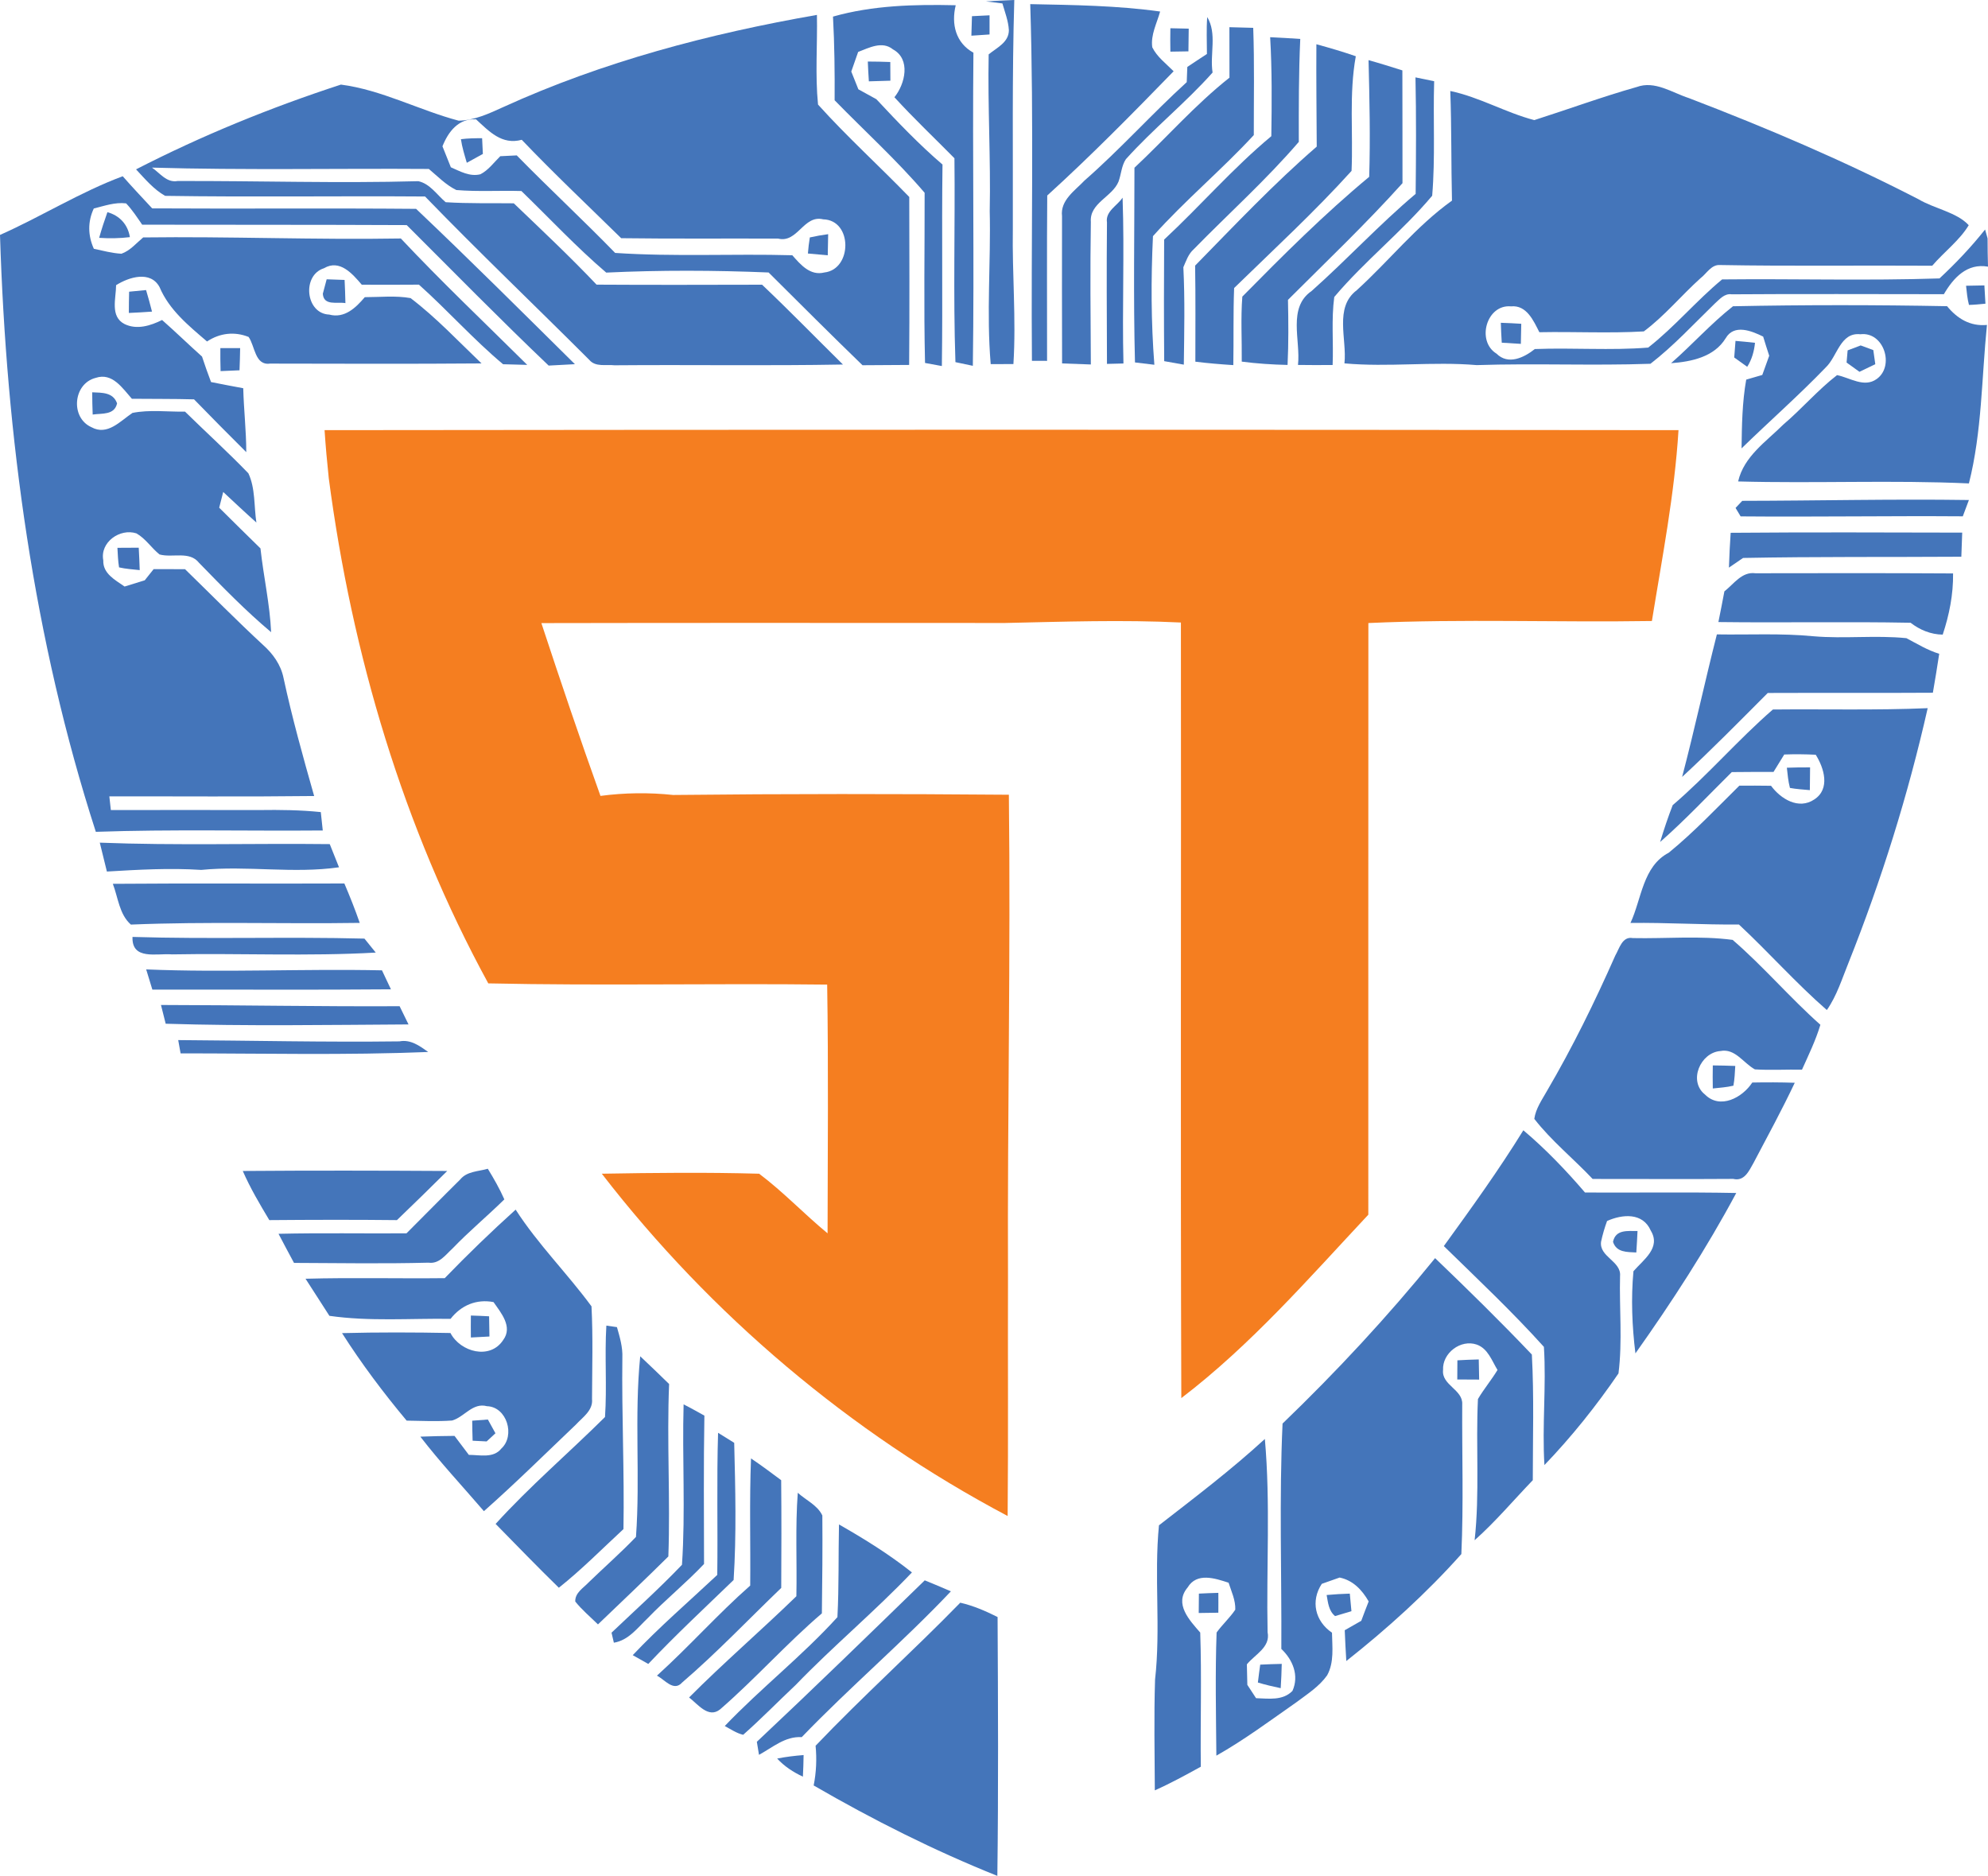
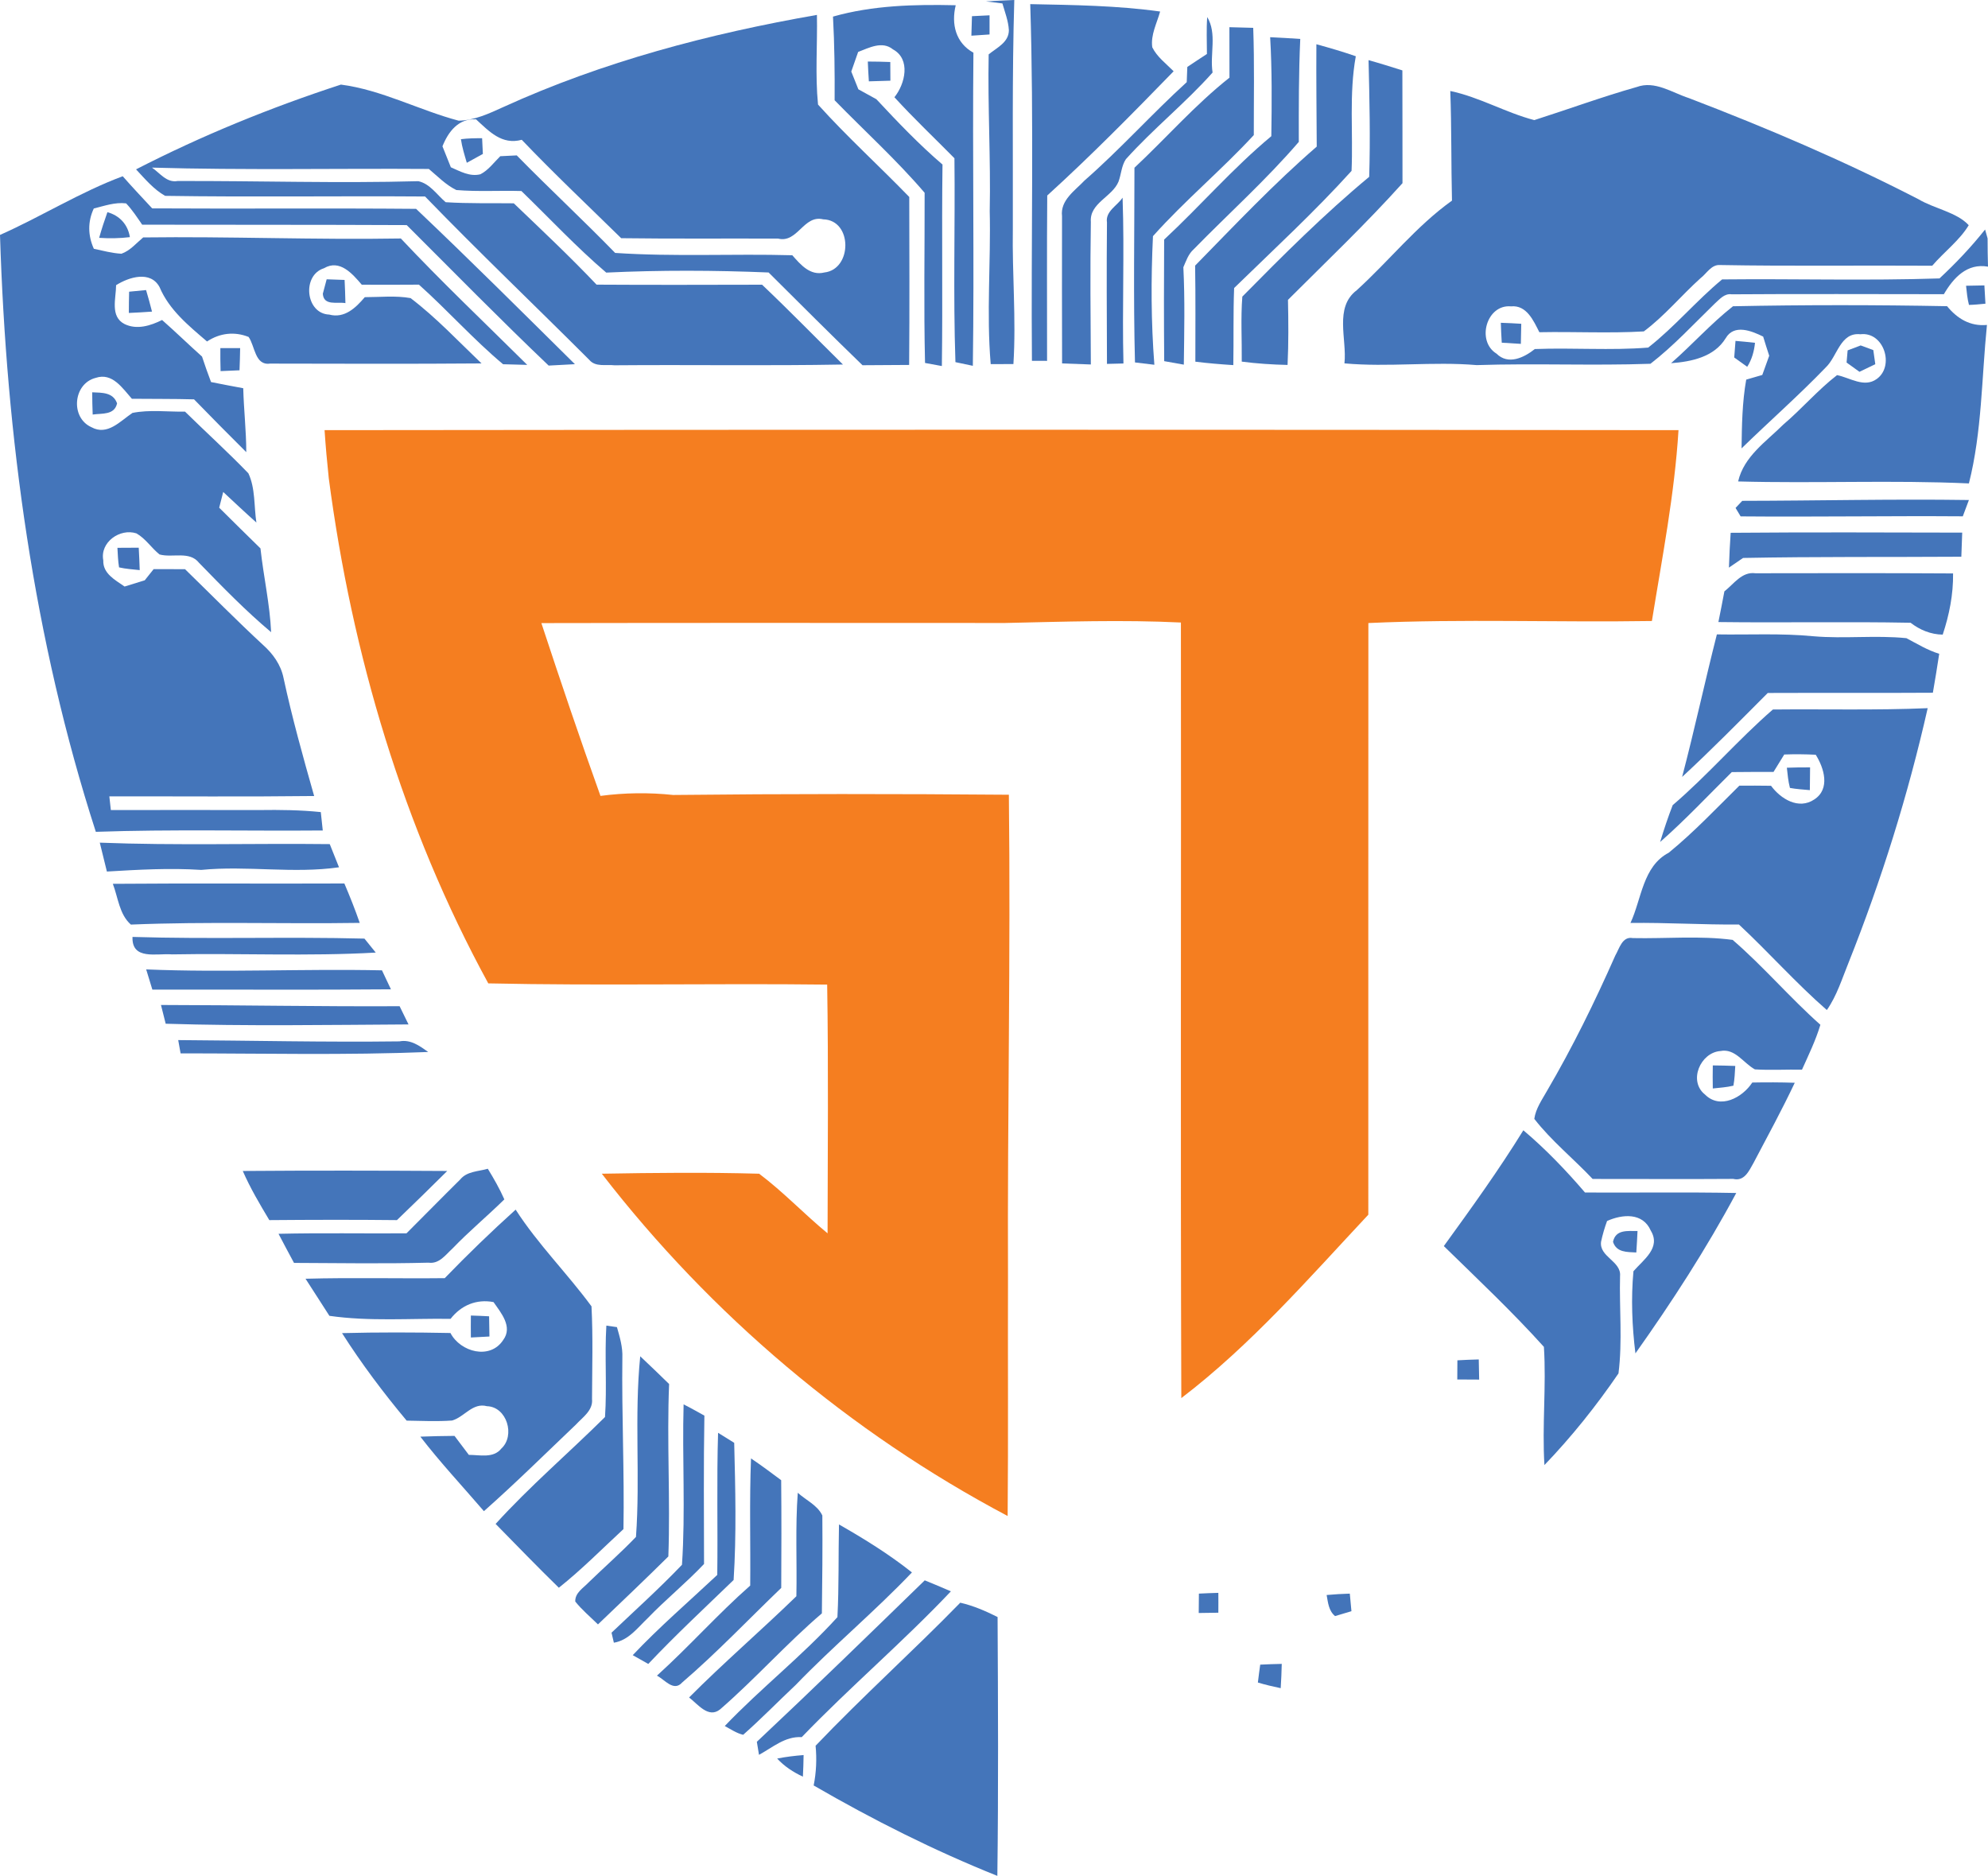
<svg xmlns="http://www.w3.org/2000/svg" id="Layer_1" data-name="Layer 1" viewBox="0 0 341.47 322.19">
  <defs>
    <style>
      .cls-1 {
        fill: #3f72b8;
      }

      .cls-2 {
        fill: #4374b9;
      }

      .cls-3 {
        fill: #f57e20;
      }

      .cls-4 {
        fill: #3f70b7;
      }

      .cls-5 {
        fill: #4475ba;
      }

      .cls-6 {
        fill: #4272b8;
      }

      .cls-7 {
        fill: #4374ba;
      }
    </style>
  </defs>
  <g>
    <path class="cls-5" d="m169.35.24c1.62-.1,3.24-.17,4.87-.24-.39,13.09-.21,26.18-.25,39.28-.13,7.75.59,15.5.1,23.25-1.3.01-2.6.01-3.9.01-.75-8.75.04-17.52-.17-26.28.19-8.97-.36-17.94-.18-26.92,1.39-1.15,3.47-2.05,3.47-4.16-.09-1.59-.68-3.08-1.11-4.59-.95-.11-1.89-.23-2.83-.35Z" />
    <path class="cls-5" d="m143.08,2.85c6.84-1.94,14.01-2.11,21.08-1.95-.79,3.23-.01,6.47,3.04,8.15-.18,17.93.16,35.85-.1,53.78-.74-.16-2.24-.47-2.99-.63-.4-11.66-.04-23.35-.17-35.02-3.44-3.49-7.01-6.86-10.31-10.48,1.85-2.29,2.84-6.54-.25-8.22-1.84-1.5-4.11-.27-5.98.44-.39,1.12-.78,2.25-1.18,3.37.41,1.02.81,2.03,1.22,3.05,1.02.56,2.06,1.13,3.09,1.7,3.63,3.89,7.31,7.76,11.36,11.22-.15,11.53.05,23.07-.11,34.61-.72-.13-2.17-.4-2.89-.53-.23-9.74-.05-19.49-.07-29.23-4.81-5.62-10.3-10.6-15.46-15.89.03-4.79-.02-9.59-.28-14.37Z" />
    <path class="cls-5" d="m176.96.71c7.46.15,14.91.24,22.31,1.27-.55,2-1.65,4-1.35,6.14.82,1.67,2.38,2.81,3.67,4.12-7.07,7.27-14.2,14.52-21.71,21.34-.08,9.47-.02,18.93-.03,28.4-.65,0-1.95-.01-2.6-.01-.17-20.42.36-40.85-.29-61.26Z" />
    <path class="cls-5" d="m86.49,18.37c17.09-7.79,35.37-12.59,53.83-15.81.1,5.13-.32,10.3.19,15.4,4.97,5.52,10.5,10.53,15.67,15.87.02,9.61.06,19.23-.02,28.85-2.67.03-5.34.03-8.01.05-5.43-5.25-10.77-10.6-16.13-15.93-9.28-.38-18.61-.42-27.89.02-5.13-4.38-9.73-9.32-14.57-14.01-3.73-.11-7.46.14-11.18-.17-1.8-.88-3.2-2.35-4.72-3.62-15.85-.11-31.71.23-47.56-.23,1.36.91,2.51,2.65,4.41,2.3,13.8-.04,27.56.41,41.34.03,2.01.43,3.21,2.35,4.7,3.61,3.9.25,7.8.14,11.7.19,4.8,4.59,9.64,9.14,14.22,13.97,9.47.06,18.95.03,28.43.01,4.72,4.48,9.26,9.14,13.89,13.71-13.08.24-26.16.02-39.24.13-1.45-.17-3.27.35-4.34-.94-9.38-9.37-18.98-18.53-28.2-28.05-14.88-.11-29.77.12-44.65-.11-1.97-1.12-3.46-2.91-4.99-4.55,11.28-5.8,23.14-10.63,35.19-14.56,7,.91,13.41,4.39,20.22,6.2,2.74-.05,5.27-1.25,7.71-2.36Zm-10.49,6.76c.48,1.19.97,2.39,1.44,3.6,1.6.7,3.26,1.66,5.08,1.2,1.39-.71,2.32-2.04,3.41-3.1.71-.04,2.12-.11,2.83-.14,5.55,5.67,11.37,11.06,16.9,16.75,10.13.68,20.29.12,30.43.4,1.41,1.6,3.07,3.57,5.5,2.96,4.82-.53,4.88-9.01-.2-9.13-3.37-.82-4.38,4.13-7.73,3.31-8.98-.04-17.97.05-26.96-.07-5.72-5.61-11.55-11.11-17.08-16.9-3.42.93-5.59-1.44-7.85-3.51-3.02-.2-4.78,2.14-5.77,4.63Z" />
    <path class="cls-5" d="m207.35,2.91c1.74,2.88.43,6.39.93,9.55-4.67,5.25-10.21,9.66-14.9,14.89-.75,1.13-.79,2.58-1.26,3.85-1.07,2.62-5,3.67-4.75,6.91-.13,8.16-.05,16.32,0,24.49-1.65-.07-3.3-.12-4.94-.18-.01-8.43-.04-16.86-.01-25.29-.33-2.75,2.23-4.39,3.87-6.13,6.12-5.35,11.54-11.42,17.55-16.89.03-.65.07-1.96.1-2.61,1.12-.74,2.23-1.5,3.37-2.23,0-2.12-.11-4.25.05-6.36Z" />
-     <path class="cls-5" d="m201.02,4.85c1.05.01,2.1.04,3.16.07-.01,1.3-.03,2.6-.05,3.9-1.04.02-2.07.03-3.1.05-.02-1.35-.03-2.69,0-4.02Z" />
    <path class="cls-5" d="m211.17,4.67c1.02.03,3.07.08,4.09.11.22,6.14.09,12.28.1,18.42-5.55,6.01-11.89,11.28-17.32,17.36-.35,7.35-.33,14.75.24,22.09-.83-.1-2.5-.3-3.33-.4-.29-11.14-.09-22.29-.09-33.44,5.47-5.12,10.42-10.81,16.32-15.47,0-2.89,0-5.78-.01-8.67Z" />
    <path class="cls-5" d="m218.17,6.39c1.72.08,3.44.18,5.17.3-.27,5.89-.26,11.79-.25,17.68-5.62,6.54-12.05,12.3-18.07,18.46-.91.81-1.28,1.98-1.76,3.07.28,5.57.15,11.15.08,16.73-1.13-.2-2.25-.4-3.37-.6-.06-6.96-.05-13.92-.01-20.88,6.24-5.81,11.84-12.3,18.41-17.76.08-5.67.13-11.34-.2-17Z" />
    <path class="cls-5" d="m226.17,25.18c-.03-5.86-.1-11.72-.06-17.58,2.27.62,4.53,1.28,6.77,2.06-1.18,6.5-.44,13.13-.73,19.69-6.37,7.05-13.37,13.49-20.17,20.12-.17,4.41-.06,8.83-.14,13.24-2.18-.14-4.36-.32-6.52-.59,0-5.51.05-11-.04-16.5,6.81-6.95,13.52-14.07,20.89-20.44Z" />
    <path class="cls-5" d="m149.06,10.57c1.28,0,2.57.03,3.86.08,0,1.07,0,2.14.02,3.21-1.24.04-2.47.08-3.7.11-.07-1.14-.14-2.27-.18-3.4Z" />
    <path class="cls-5" d="m235.07,10.33c1.94.54,3.88,1.15,5.81,1.76.03,6.46,0,12.92.02,19.37-6.27,6.97-13.05,13.43-19.67,20.04.08,3.73.11,7.45-.07,11.18-2.64-.06-5.27-.23-7.87-.57.04-3.73-.19-7.46.1-11.17,7-7.1,14.11-14.2,21.79-20.57.21-6.68.05-13.36-.11-20.04Z" />
-     <path class="cls-5" d="m243.13,13.29c1.06.22,2.13.44,3.21.66-.2,6.55.21,13.15-.34,19.67-5.18,6.17-11.62,11.22-16.82,17.39-.52,3.86-.12,7.79-.28,11.68-1.98.02-3.97.02-5.95-.01.48-4.22-1.83-9.83,2.34-12.7,6.1-5.42,11.63-11.43,17.87-16.68.07-6.67.11-13.34-.03-20.01Z" />
    <path class="cls-5" d="m281.12,14.95c3.12-1.16,6.09.97,8.98,1.9,13.43,5.14,26.65,10.78,39.43,17.37,2.74,1.63,6.59,2.23,8.63,4.46-1.55,2.59-4.26,4.61-6.27,6.96-12.15-.08-24.29.1-36.43-.12-1.51-.12-2.32,1.47-3.38,2.27-3.3,2.97-6.17,6.48-9.73,9.13-5.97.35-11.96.02-17.94.14-1-1.97-2.19-4.71-4.87-4.44-4.21-.39-6,5.97-2.49,8.12,2.01,2.01,4.73.68,6.58-.79,6.49-.25,13,.27,19.47-.25,4.54-3.55,8.26-8.04,12.7-11.71,12.45-.13,24.91.24,37.34-.17,2.8-2.61,5.45-5.4,7.83-8.4.1.38.32,1.15.43,1.53,0,1.61.02,3.23.07,4.85-3.6-.64-5.94,1.92-7.58,4.73-12.15,0-24.3-.07-36.44.02-1.27-.19-2.1.88-2.93,1.61-3.61,3.5-7.04,7.24-11.03,10.32-9.95.35-19.89-.1-29.84.23-7.57-.65-15.15.39-22.72-.3.46-4.15-1.8-9.6,2.11-12.56,5.54-5.03,10.24-11.02,16.36-15.39-.15-6.28-.06-12.55-.29-18.83,5.02,1.05,9.51,3.72,14.43,5,5.86-1.87,11.65-4,17.58-5.68Z" />
    <path class="cls-5" d="m0,40.35c7.12-3.16,13.77-7.36,21.08-10.08,1.64,1.87,3.36,3.69,5.06,5.52,15.1.09,30.22-.05,45.33.08,9.23,8.75,18.24,17.74,27.28,26.68-1.13.06-3.38.18-4.51.24-8.28-7.89-16.29-16.05-24.38-24.13-15.15-.07-30.3-.04-45.44-.07-.87-1.26-1.7-2.55-2.76-3.66-1.9-.23-3.73.43-5.55.88-1.06,2.26-1.02,4.65.01,6.92,1.56.33,3.12.76,4.74.85,1.5-.53,2.54-1.81,3.73-2.8,14.75-.19,29.5.43,44.26.18,7.01,7.46,14.45,14.51,21.71,21.71-1.03-.02-3.11-.08-4.15-.11-5.08-4.25-9.51-9.25-14.45-13.67-3.28.03-6.55.02-9.82.01-1.6-1.87-3.78-4.43-6.49-2.83-3.84,1.2-3.17,7.81.9,7.96,2.64.7,4.56-1.17,6.11-2.99,2.61,0,5.27-.3,7.86.16,4.4,3.34,8.2,7.41,12.19,11.22-12.11.1-24.23.05-36.35.03-2.59.36-2.56-3.04-3.66-4.58-2.44-.97-4.96-.67-7.14.78-3.16-2.71-6.5-5.41-8.16-9.35-1.56-2.87-5.26-1.71-7.46-.32,0,2.24-1.08,5.39,1.46,6.68,2.12,1.03,4.47.28,6.44-.7,2.33,2.05,4.55,4.22,6.86,6.28.48,1.47,1,2.93,1.55,4.38,1.84.37,3.68.72,5.53,1.06.09,3.66.52,7.31.52,10.98-3.01-3-6.01-6.02-8.97-9.07-3.56-.1-7.12-.06-10.68-.1-1.61-1.8-3.34-4.55-6.21-3.59-3.88.97-4.4,6.83-.74,8.47,2.76,1.52,4.95-1.05,7.05-2.45,2.95-.59,6.03-.17,9.03-.22,3.61,3.54,7.37,6.95,10.88,10.59,1.22,2.57.95,5.67,1.38,8.46-1.93-1.72-3.81-3.49-5.7-5.25-.17.67-.51,2.02-.69,2.7,2.37,2.33,4.7,4.68,7.09,6.99.52,4.81,1.61,9.54,1.83,14.39-4.4-3.69-8.39-7.81-12.39-11.92-1.64-2.08-4.56-.81-6.78-1.43-1.4-1.12-2.39-2.73-3.97-3.62-2.82-.92-6.29,1.52-5.69,4.63-.09,2.29,2.05,3.37,3.66,4.5,1.15-.37,2.3-.72,3.46-1.07.38-.48,1.15-1.44,1.53-1.92,1.8,0,3.59,0,5.39.01,4.46,4.34,8.83,8.78,13.4,13.01,1.7,1.51,3.06,3.4,3.52,5.67,1.47,6.83,3.35,13.56,5.26,20.28-11.73.14-23.46.04-35.18.06.06.58.2,1.76.26,2.35,8.51-.02,17.02,0,25.53,0,3.51-.05,7.03-.01,10.53.35.08.79.25,2.37.34,3.16-13,.11-26-.22-38.98.23C5.77,109.8,1.08,75,0,40.35Z" />
    <path class="cls-5" d="m18.45,36.44c2.1.59,3.51,2.11,3.86,4.29-1.75.21-3.52.24-5.28.12.42-1.49.9-2.96,1.42-4.41Z" />
    <path class="cls-5" d="m56.11,47.97c1.02.03,2.05.07,3.08.11.07,1.32.11,2.64.14,3.98-1.44-.24-3.74.51-3.88-1.61.16-.62.49-1.86.66-2.48Z" />
    <path class="cls-5" d="m297.67,52.6c12.24-.25,24.53-.24,36.77-.01,1.76,2.14,3.97,3.49,6.85,3.22-.92,9.07-.85,18.33-3.1,27.22-13.2-.6-26.43.02-39.64-.34.99-4.31,4.81-6.83,7.75-9.76,3.19-2.71,5.93-5.94,9.24-8.5,2.21.43,4.66,2.23,6.82.66,3.11-2.22,1.23-8.18-2.82-7.68-3.47-.37-3.93,3.82-5.96,5.72-4.63,4.81-9.66,9.22-14.44,13.88.05-3.95.11-7.92.8-11.81l2.76-.8c.39-1.11.78-2.2,1.19-3.3-.36-1.1-.71-2.2-1.04-3.29-1.98-.98-4.99-2.2-6.43.27-1.98,3.24-5.88,4.04-9.39,4.3,3.63-3.17,6.85-6.8,10.64-9.78Z" />
    <path class="cls-5" d="m257.79,55.44c1.16.04,2.33.09,3.51.17-.02,1.14-.04,2.29-.07,3.45-1.1-.06-2.19-.13-3.28-.2-.07-1.14-.13-2.28-.16-3.42Z" />
    <path class="cls-5" d="m317.36,60.18c.56-.21,1.68-.64,2.24-.85.54.2,1.63.6,2.17.8.11.8.22,1.61.34,2.42-.92.43-1.82.88-2.72,1.31-.56-.4-1.66-1.19-2.21-1.59.05-.7.11-1.4.18-2.09Z" />
    <path class="cls-5" d="m15.84,67.38c1.68.08,3.58-.03,4.27,1.9-.46,2.06-2.59,1.68-4.19,1.92-.05-1.28-.08-2.55-.08-3.82Z" />
    <path class="cls-5" d="m297.27,91.51c13.26-.11,26.51-.06,39.77-.03-.06,1.37-.1,2.75-.15,4.14-12.5.08-25-.03-37.49.21-.82.55-1.63,1.1-2.43,1.66.06-2,.17-3.99.3-5.98Z" />
    <path class="cls-5" d="m296.19,101.57c1.62-1.26,3-3.43,5.33-3.11,11.32-.02,22.63-.04,33.95.03.05,3.59-.65,7.11-1.78,10.51-2.05-.03-3.91-.8-5.52-2.04-11-.21-22.01.02-33.01-.12.35-1.76.71-3.51,1.03-5.27Z" />
    <path class="cls-5" d="m294.9,108.96c5.53.09,11.07-.22,16.59.32,5.31.46,10.67-.21,15.97.33,1.84.97,3.62,2.07,5.63,2.68-.33,2.23-.71,4.46-1.09,6.69-9.45.06-18.91,0-28.36.04-4.85,4.86-9.66,9.76-14.71,14.42,2.14-8.13,3.9-16.34,5.97-24.48Z" />
    <path class="cls-5" d="m287.31,138.29c6.03-5.16,11.21-11.22,17.21-16.43,8.86-.09,17.73.15,26.59-.23-3.37,14.91-7.95,29.56-13.61,43.76-1.11,2.74-2,5.64-3.71,8.09-5.29-4.61-9.96-9.9-15.1-14.69-6.21.05-12.42-.35-18.63-.27,1.92-4.13,2.1-9.72,6.57-12.06,4.32-3.53,8.16-7.6,12.13-11.52,1.8-.01,3.62-.01,5.44.02,1.67,2.26,4.74,4.16,7.43,2.35,2.78-1.8,1.69-5.39.25-7.68-1.81-.09-3.61-.11-5.41-.04-.62.99-1.23,1.99-1.84,2.99-2.39,0-4.78,0-7.17.03-4.07,4.03-8,8.22-12.31,12.01.65-2.14,1.35-4.25,2.16-6.33Z" />
    <path class="cls-5" d="m17.14,144.73c13.16.51,26.33.1,39.5.25.52,1.32,1.05,2.65,1.59,3.98-7.87,1.13-15.78-.32-23.67.45-5.41-.35-10.8-.04-16.2.28-.41-1.66-.82-3.31-1.22-4.96Z" />
    <path class="cls-5" d="m19.38,151.8c13.26-.11,26.52,0,39.77-.06.95,2.23,1.85,4.48,2.64,6.77-13.1.2-26.21-.25-39.31.29-2-1.76-2.19-4.65-3.1-7Z" />
    <path class="cls-5" d="m22.76,160.92c13.28.41,26.57-.05,39.84.29.48.6,1.45,1.8,1.94,2.4-11.65.66-23.33.09-35,.31-2.6-.22-6.94,1.06-6.78-3Z" />
    <path class="cls-5" d="m277.46,164.1c.69-1.18,1.18-3.32,3-2.98,5.7.12,11.51-.44,17.15.31,5.28,4.56,9.84,9.94,15.07,14.58-.8,2.67-2.02,5.17-3.16,7.71-2.7-.05-5.4.12-8.09-.05-1.97-1.07-3.39-3.65-5.92-3.15-3.42.24-5.59,5.16-2.63,7.49,2.58,2.57,6.41.52,8.1-2.08,2.43-.05,4.86-.04,7.3.04-2.21,4.67-4.68,9.21-7.09,13.78-.76,1.32-1.55,3.21-3.48,2.73-8.05.06-16.1,0-24.15.01-3.29-3.49-7.07-6.53-10.02-10.32.25-1.77,1.3-3.24,2.15-4.75,4.41-7.52,8.25-15.36,11.77-23.32Z" />
    <path class="cls-5" d="m25.11,166.5c13.5.56,27.01-.13,40.5.16.39.82,1.16,2.45,1.54,3.26-13.66.12-27.32.02-40.98.05-.35-1.16-.71-2.32-1.06-3.47Z" />
    <path class="cls-5" d="m30.61,178.64c12.66.08,25.33.38,38,.22,1.92-.37,3.46.77,4.94,1.82-14.16.58-28.36.24-42.53.24-.1-.57-.31-1.71-.41-2.28Z" />
    <path class="cls-5" d="m248,214.02c4.72-6.51,9.43-13.04,13.66-19.89,3.84,3.24,7.32,6.88,10.59,10.69,8.66.05,17.32-.09,25.98.08-5.13,9.57-11.04,18.7-17.32,27.55-.58-4.68-.77-9.43-.34-14.11,1.7-1.97,4.77-4.02,2.98-6.97-1.37-3.14-4.87-2.84-7.51-1.66-.42,1.15-.77,2.34-1.03,3.55-.36,2.62,3.5,3.34,3.26,5.91-.14,5.56.43,11.2-.27,16.72-3.8,5.56-8.04,10.87-12.72,15.74-.42-6.77.34-13.56-.09-20.3-5.43-6.03-11.38-11.63-17.19-17.31Z" />
    <path class="cls-5" d="m41.71,201.12c11.7-.09,23.41-.07,35.11,0-2.86,2.83-5.73,5.66-8.64,8.44-7.31-.08-14.62-.06-21.92,0-1.64-2.74-3.27-5.49-4.55-8.42Z" />
    <path class="cls-5" d="m79.05,202.58c1.15-1.42,3.13-1.37,4.74-1.84,1.04,1.7,2.03,3.43,2.84,5.26-2.92,2.87-6.08,5.49-8.92,8.45-1.19,1.08-2.27,2.68-4.11,2.42-7.7.2-15.41.07-23.1.04-.9-1.67-1.79-3.33-2.66-5,7.32-.17,14.65-.03,21.98-.08,3.09-3.08,6.13-6.19,9.23-9.25Z" />
    <path class="cls-5" d="m76.39,219.53c3.92-4.06,7.99-7.99,12.18-11.77,3.82,5.94,8.87,10.95,13.03,16.61.27,5.29.11,10.62.09,15.92.2,1.96-1.61,3.13-2.78,4.4-5.23,4.98-10.38,10.07-15.79,14.86-3.66-4.26-7.5-8.36-10.92-12.8,1.95-.08,3.91-.11,5.87-.13.82,1.08,1.64,2.16,2.46,3.26,1.88,0,4.22.63,5.58-1.08,2.43-2.22.96-7.18-2.47-7.28-2.46-.66-3.88,1.86-5.98,2.46-2.6.19-5.21.06-7.81.02-4-4.78-7.75-9.78-11.1-15.03,6.2-.16,12.41-.14,18.62-.02,1.71,3.28,6.83,4.66,9.07,1.19,1.67-2.27-.39-4.66-1.67-6.5-2.94-.56-5.56.55-7.38,2.88-6.93-.1-13.92.47-20.81-.52-1.35-2.14-2.75-4.24-4.1-6.37,7.96-.22,15.94-.01,23.91-.1Z" />
    <path class="cls-5" d="m277.06,213.29c.45-2.17,2.52-1.84,4.21-1.86-.05,1.23-.13,2.46-.21,3.69-1.59-.09-3.41.02-4-1.83Z" />
-     <path class="cls-5" d="m246.5,216.09c5.64,5.41,11.24,10.9,16.62,16.56.39,7.18.16,14.39.16,21.58-3.32,3.45-6.41,7.13-9.99,10.31.89-8.06.18-16.17.57-24.25,1.02-1.73,2.32-3.27,3.36-4.99-.98-1.61-1.64-3.67-3.56-4.36-2.76-.96-5.94,1.46-5.79,4.35-.29,2.62,3.43,3.37,3.29,5.9-.05,8.57.24,17.17-.15,25.73-5.97,6.7-12.71,12.8-19.76,18.37-.11-1.77-.2-3.53-.27-5.29.94-.55,1.89-1.09,2.84-1.62.41-1.12.84-2.23,1.27-3.33-1.13-1.97-2.69-3.63-4.99-4.1-1.02.37-2.04.72-3.06,1.08-1.96,2.96-1.14,6.43,1.75,8.39.04,2.44.4,5.08-.83,7.32-1.35,1.91-3.36,3.19-5.2,4.57-4.54,3.17-8.99,6.5-13.83,9.23-.06-7.05-.21-14.11.04-21.15.99-1.37,2.27-2.52,3.21-3.92.06-1.64-.67-3.12-1.15-4.63-2.33-.76-5.46-1.82-7.04.82-2.37,2.8.34,5.64,2.17,7.74.26,7.67.01,15.36.1,23.04-2.6,1.43-5.2,2.86-7.9,4.06-.03-6.34-.16-12.68.04-19.02,1-8.8-.19-17.72.67-26.5,6.18-4.8,12.42-9.53,18.19-14.83.98,11.02.24,22.12.47,33.18.53,2.6-2.17,3.82-3.56,5.53l.08,3.52c.38.57,1.12,1.72,1.5,2.29,2.15.06,4.57.47,6.25-1.25,1.18-2.63.06-5.35-1.91-7.21.07-12.89-.38-25.85.21-38.71,9.29-8.94,18.07-18.39,26.2-28.41Z" />
    <path class="cls-5" d="m104.15,227.68c.46.06,1.36.19,1.82.26.49,1.71,1.01,3.45.93,5.27-.12,9.81.36,19.61.19,29.42-3.67,3.39-7.18,6.96-11.1,10.07-3.68-3.59-7.26-7.29-10.86-10.96,5.89-6.49,12.58-12.2,18.79-18.36.35-5.22-.08-10.47.23-15.7Z" />
    <path class="cls-5" d="m109.97,232.95c1.67,1.57,3.32,3.16,4.96,4.76-.41,9.87.23,19.76-.13,29.62-3.98,3.94-8.04,7.8-12.09,11.67-1.32-1.3-2.75-2.49-3.9-3.93-.05-1.51,1.37-2.3,2.27-3.26,2.71-2.63,5.56-5.12,8.16-7.84.75-10.32-.31-20.73.73-31.02Z" />
    <path class="cls-5" d="m250.33,233.64c1.21-.07,2.44-.12,3.67-.15.03,1.14.05,2.3.07,3.46-1.26,0-2.51-.01-3.76-.02,0-1.11,0-2.2.02-3.29Z" />
    <path class="cls-5" d="m117.42,241.2c1.2.62,2.38,1.27,3.57,1.94-.15,8.49-.07,16.99-.06,25.48-3.08,3.26-6.58,6.09-9.69,9.32-1.73,1.65-3.29,3.8-5.8,4.2l-.4-1.72c4.06-3.86,8.23-7.61,12.1-11.66.62-9.15.02-18.38.28-27.56Z" />
    <path class="cls-5" d="m123.34,246.09c.69.43,2.08,1.29,2.77,1.72.2,7.82.4,15.75-.1,23.56-4.92,4.76-9.95,9.43-14.66,14.42-.89-.51-1.78-1.02-2.67-1.51,4.59-4.86,9.66-9.22,14.52-13.78.11-8.14-.11-16.28.14-24.41Z" />
    <path class="cls-5" d="m128.86,272.33c.07-7.28-.15-14.56.14-21.84,1.76,1.19,3.47,2.46,5.18,3.74.06,6.16.04,12.33.01,18.5-5.65,5.43-11.06,11.13-17.01,16.24-1.47,1.66-3.01-.5-4.34-1.17,5.51-4.98,10.44-10.56,16.02-15.47Z" />
    <path class="cls-5" d="m136.79,274.16c.12-5.93-.2-11.86.24-17.77,1.38,1.26,3.38,2.12,4.22,3.9.05,5.6-.01,11.2-.08,16.81-6.09,5.21-11.43,11.24-17.48,16.49-2.01,1.62-3.85-.92-5.33-2.04,5.96-5.99,12.37-11.5,18.43-17.39Z" />
    <path class="cls-5" d="m144.11,261.83c4.34,2.48,8.61,5.12,12.53,8.24-6.39,6.71-13.53,12.65-19.96,19.32-3.02,2.84-5.92,5.82-9.03,8.57-1.16-.28-2.14-.96-3.16-1.51,6.2-6.5,13.31-12.04,19.35-18.7.28-5.31.15-10.62.27-15.92Z" />
    <path class="cls-5" d="m130,299.16c9.72-9.13,19.28-18.43,28.84-27.73,1.51.6,2.99,1.25,4.49,1.89-8.21,8.68-17.33,16.43-25.62,25.04-2.86-.17-4.99,1.77-7.34,3.04-.09-.56-.28-1.68-.37-2.24Z" />
    <path class="cls-5" d="m205.94,273.71c1.11-.06,2.22-.1,3.33-.13,0,1.13.02,2.26,0,3.41-1.13.02-2.25.03-3.37.05,0-1.12.01-2.23.03-3.33Z" />
    <path class="cls-5" d="m164.94,275.27c2.24.51,4.35,1.43,6.41,2.46.08,14.82.15,29.64-.04,44.46-10.89-4.36-21.4-9.65-31.55-15.53.45-2.25.55-4.55.33-6.82,8.04-8.44,16.72-16.23,24.85-24.57Z" />
  </g>
  <g>
    <path class="cls-2" d="m166.95,2.78c1.01-.06,2.01-.11,3.02-.15v3.29c-1.05.07-2.09.14-3.12.21.02-1.12.06-2.24.1-3.35Z" />
    <path class="cls-2" d="m79.17,23.91c1.2-.16,2.42-.17,3.64-.17.04.89.08,1.79.13,2.7-.92.5-1.84,1.01-2.76,1.52-.39-1.34-.81-2.67-1.01-4.05Z" />
-     <path class="cls-2" d="m139.1,40.78c1.04-.23,2.09-.42,3.15-.56-.01,1.21-.04,2.41-.07,3.63-1.14-.1-2.28-.2-3.41-.31.07-.93.18-1.85.33-2.76Z" />
    <path class="cls-2" d="m306.92,131.86c1.32-.05,2.65-.07,3.99-.06,0,1.3-.02,2.6-.04,3.91-1.15-.11-2.3-.17-3.42-.38-.3-1.14-.4-2.31-.53-3.47Z" />
-     <path class="cls-2" d="m81.11,244.01c.9-.08,1.79-.14,2.69-.2.43.78.86,1.56,1.3,2.36-.38.35-1.14,1.05-1.51,1.4-.81-.04-1.61-.08-2.41-.12-.04-1.15-.06-2.3-.07-3.44Z" />
    <path class="cls-2" d="m133.49,302.04c1.49-.3,3.02-.48,4.54-.6-.01,1.23-.06,2.47-.12,3.71-1.65-.77-3.19-1.77-4.42-3.11Z" />
  </g>
  <path class="cls-4" d="m190.13,38.14c-.24-1.88,1.81-2.84,2.69-4.19.34,9.49-.09,18.99.15,28.48-.71.02-2.12.05-2.83.07-.03-8.13-.08-16.25,0-24.36Z" />
  <g>
    <path class="cls-6" d="m337.7,49.08c1.04-.02,2.09-.05,3.15-.06.05,1.04.12,2.09.18,3.14-.95.09-1.89.19-2.83.21-.28-1.08-.38-2.19-.5-3.29Z" />
    <path class="cls-6" d="m20.17,94.09c1.22-.02,2.44-.02,3.66-.02.07,1.28.13,2.56.17,3.85-1.19-.13-2.39-.2-3.55-.47-.18-1.11-.22-2.24-.28-3.36Z" />
  </g>
  <path class="cls-7" d="m22.18,50.1c.97-.1,1.94-.19,2.91-.28.36,1.22.71,2.46,1.02,3.7-1.33.1-2.65.17-3.98.23,0-1.22.02-2.44.05-3.65Z" />
  <g>
    <path class="cls-2" d="m298.1,58.55c1.11.09,2.23.2,3.35.33-.15,1.45-.54,2.87-1.34,4.12-.75-.54-1.49-1.07-2.23-1.6.06-.71.17-2.14.22-2.85Z" />
    <path class="cls-2" d="m37.85,59.79c1.13-.01,2.27-.01,3.4,0-.02,1.27-.06,2.53-.11,3.81-1.09.05-2.17.1-3.25.14-.04-1.32-.05-2.64-.04-3.95Z" />
    <path class="cls-2" d="m294.2,182.99c1.29.01,2.57.04,3.86.09-.07,1.13-.11,2.27-.32,3.39-1.16.28-2.36.35-3.54.48-.03-1.33-.02-2.65,0-3.96Z" />
    <path class="cls-2" d="m80.89,225.95c1.04.03,2.08.07,3.12.13.03,1.15.05,2.3.06,3.47-1.07.06-2.13.12-3.19.17-.02-1.26-.01-2.52,0-3.77Z" />
    <path class="cls-2" d="m227.87,273.95c1.32-.12,2.65-.2,3.98-.24.09,1,.19,2,.28,3.02-.7.21-2.1.63-2.81.84-1.11-.91-1.21-2.33-1.45-3.62Z" />
    <path class="cls-2" d="m216.46,285.91c1.23-.06,2.46-.11,3.7-.13-.03,1.38-.09,2.77-.18,4.17-1.33-.28-2.64-.58-3.92-.97.12-1.03.26-2.05.4-3.07Z" />
  </g>
  <path class="cls-3" d="m55.75,73.88c77.52-.09,155.04-.09,232.56,0-.68,11.03-2.81,21.89-4.57,32.78-16.24.26-32.49-.39-48.7.35-.02,33.87-.01,67.74-.01,101.62-10.25,10.95-20.14,22.35-32.12,31.5-.16-44.4-.01-88.81-.07-133.21-10.06-.49-20.13-.14-30.19.08-26.56,0-53.11-.04-79.66.02,3.27,9.93,6.62,19.84,10.15,29.68,4.15-.55,8.33-.6,12.49-.16,19.21-.21,38.44-.2,57.66-.04.32,27.59-.26,55.18-.15,82.77-.04,13.7.06,27.41-.06,41.11-27.08-14.33-50.98-34.55-69.71-58.79,9-.16,18.02-.25,27.02,0,4.15,3.11,7.75,6.94,11.76,10.24.02-14.24.16-28.48-.07-42.72-19.4-.23-38.82.21-58.21-.21-14.63-26.79-23.43-56.56-27.4-86.78-.29-2.74-.54-5.49-.72-8.24Z" />
  <path class="cls-1" d="m298.11,87.24c.29-.31.86-.92,1.15-1.22,12.98-.02,25.95-.33,38.93-.14-.26.7-.79,2.1-1.05,2.8-12.73-.09-25.44.12-38.16.01-.22-.36-.66-1.09-.87-1.45Z" />
  <path class="cls-7" d="m27.65,172.61c13.66.02,27.32.28,40.99.21.38.78,1.15,2.35,1.53,3.13-13.9.08-27.81.31-41.71-.12-.27-1.08-.54-2.15-.81-3.22Z" />
</svg>